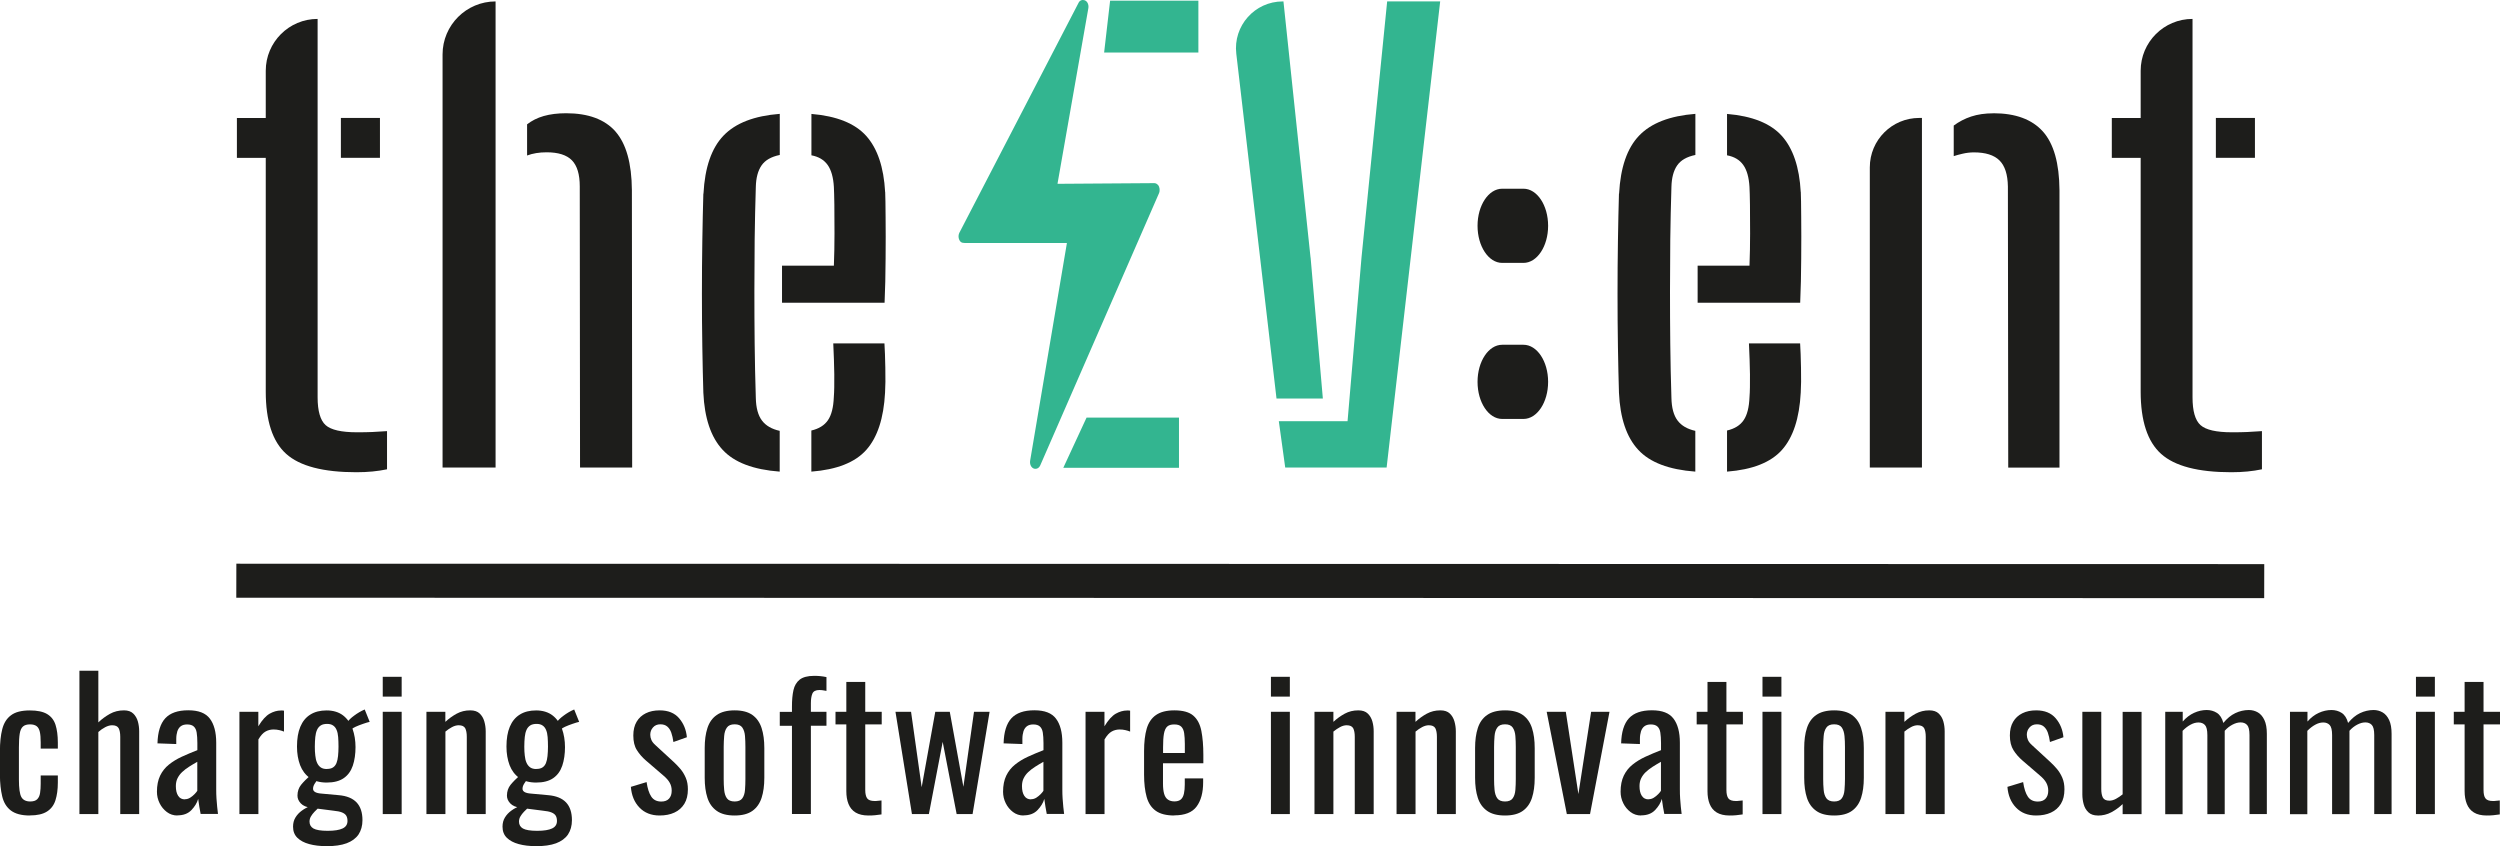
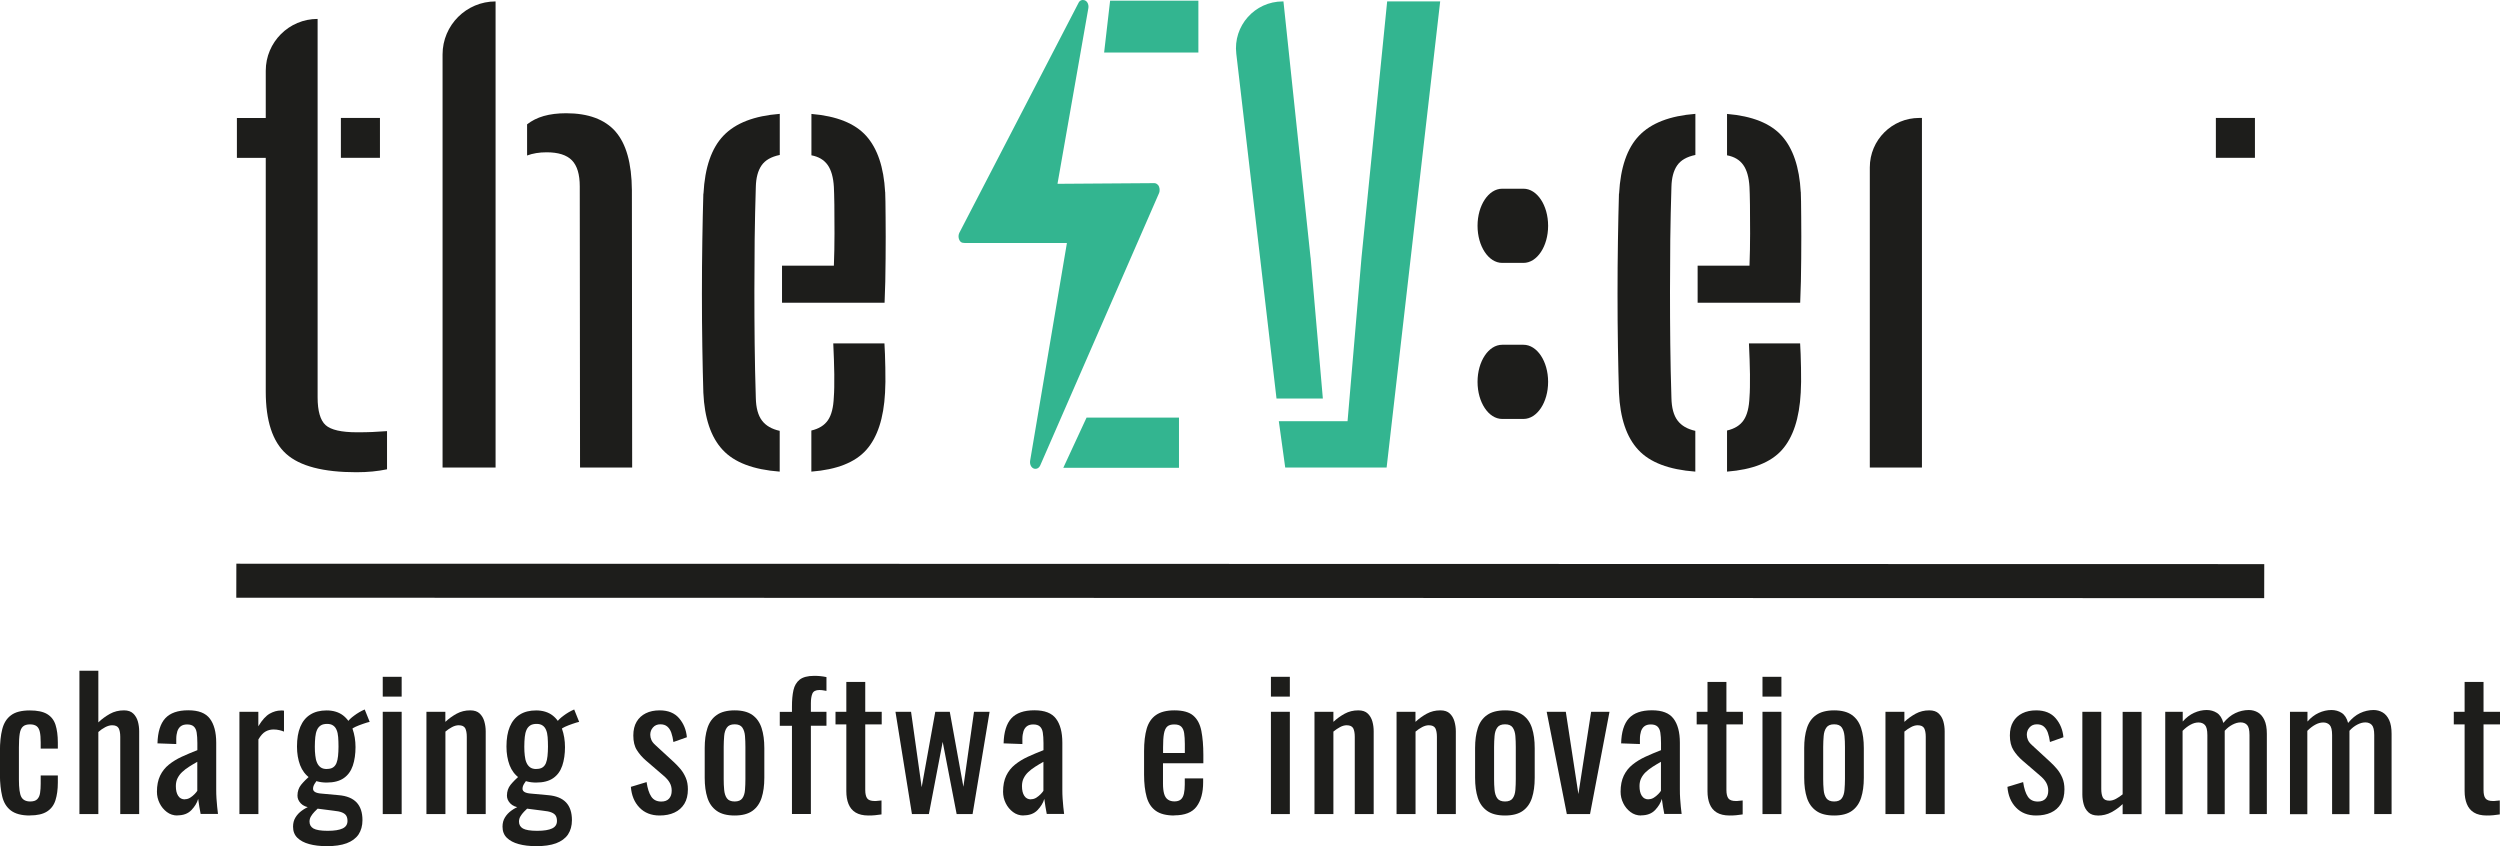
<svg xmlns="http://www.w3.org/2000/svg" xmlns:ns1="http://sodipodi.sourceforge.net/DTD/sodipodi-0.dtd" xmlns:ns2="http://www.inkscape.org/namespaces/inkscape" id="Ebene_1" data-name="Ebene 1" viewBox="0 0 367.35 124.33" version="1.1" ns1:docname="LOGO_theEVent_green.svg" ns2:version="1.2.2 (b0a8486541, 2022-12-01)">
  <ns1:namedview id="namedview123" pagecolor="#ffffff" bordercolor="#000000" borderopacity="0.25" ns2:showpageshadow="2" ns2:pageopacity="0.0" ns2:pagecheckerboard="0" ns2:deskcolor="#d1d1d1" showgrid="false" ns2:zoom="1.800735" ns2:cx="159.37937" ns2:cy="125.22665" ns2:window-width="1920" ns2:window-height="1008" ns2:window-x="0" ns2:window-y="0" ns2:window-maximized="1" ns2:current-layer="Ebene_1" />
  <defs id="defs4">
    <style id="style2">
      .cls-1 {
        fill: #1d1d1b;
      }

      .cls-2 {
        fill: #ffda00;
      }
    </style>
  </defs>
  <g id="g16" style="fill:#33b590;fill-opacity:1">
    <path class="cls-2" d="m 170.16,27.19 c -0.16,-0.2 -0.39,-0.3 -0.62,-0.28 l -14.14,0.1 c 0,0 0,-0.05 0,-0.07 l 4.53,-25.78 c 0.07,-0.55 -0.19,-1.03 -0.62,-1.14 -0.27,-0.07 -0.66,0 -0.85,0.44 l -17.5,33.76 c -0.21,0.45 -0.11,1.03 0.21,1.32 0.15,0.14 0.39,0.16 0.65,0.17 h 14.94 c 0,0 0,0.04 0,0.07 l -5.39,31.9 c -0.09,0.56 0.16,1.07 0.6,1.19 0.06,0.01 0.12,0.02 0.18,0.02 0.26,0 0.54,-0.14 0.7,-0.5 L 170.3,28.4 c 0.17,-0.39 0.12,-0.9 -0.13,-1.21 z m -15,-0.18 c 0,0 0.03,0 0.04,0 0.01,0 0.03,0 0.04,0 z" id="path6" style="fill:#33b590;fill-opacity:1" />
    <polygon class="cls-2" points="176.09,0.1 163.12,0.1 162.24,7.72 176.09,7.72 " id="polygon8" style="fill:#33b590;fill-opacity:1" />
    <polygon class="cls-2" points="173.24,61.36 159.66,61.36 156.24,68.74 173.24,68.74 " id="polygon10" style="fill:#33b590;fill-opacity:1" />
    <path class="cls-2" d="M 192.57,37.84 188.59,0.21 h -0.1 c -4.12,0 -7.31,3.59 -6.83,7.68 l 5.91,50.67 h 6.81 l -1.8,-20.72 z" id="path12" style="fill:#33b590;fill-opacity:1" />
    <polygon class="cls-2" points="198.01,61.89 187.91,61.89 188.85,68.7 203.75,68.7 211.62,0.21 203.83,0.21 200.06,37.84 " id="polygon14" style="fill:#33b590;fill-opacity:1" />
  </g>
  <g id="g50">
    <path class="cls-1" d="m 52.45,63.52 c -2.28,0 -3.82,-0.35 -4.6,-1.05 -0.78,-0.7 -1.18,-2.06 -1.18,-4.09 V 2.78 c -4.21,0 -7.62,3.41 -7.62,7.62 v 6.94 h -4.24 v 5.86 h 4.24 v 34.33 c 0,4.31 1,7.36 3,9.16 2,1.8 5.44,2.7 10.32,2.7 0.85,0 1.65,-0.04 2.38,-0.11 0.73,-0.07 1.43,-0.18 2.12,-0.32 v -5.61 c -0.8,0.06 -1.52,0.1 -2.16,0.13 -0.64,0.03 -1.39,0.04 -2.25,0.04 z" id="path18" />
    <rect class="cls-1" x="50.09" y="17.33" width="5.74" height="5.86" id="rect20" />
    <path class="cls-1" d="m 65.03,8 v 60.7 h 7.79 v -68.49 0 c -4.3,0 -7.79,3.49 -7.79,7.79 z" id="path22" />
    <path class="cls-1" d="m 90.44,19.32 c -1.58,-1.78 -4,-2.68 -7.25,-2.68 -1.26,0 -2.35,0.14 -3.3,0.41 -0.94,0.27 -1.75,0.68 -2.44,1.22 v 4.58 c 0.83,-0.31 1.78,-0.47 2.87,-0.47 1.71,0 2.95,0.39 3.72,1.18 0.77,0.79 1.15,2.06 1.15,3.83 l 0.04,41.31 h 7.66 L 92.85,27.95 c -0.03,-3.97 -0.84,-6.84 -2.42,-8.63 z" id="path24" />
    <path class="cls-1" d="m 129.97,50.46 h -7.53 c 0.08,1.63 0.13,3.14 0.15,4.54 0.01,1.4 0,2.53 -0.07,3.38 -0.06,1.48 -0.34,2.6 -0.86,3.36 -0.52,0.76 -1.33,1.26 -2.44,1.52 v 6.04 c 3.74,-0.29 6.43,-1.35 8.07,-3.19 1.64,-1.84 2.56,-4.65 2.76,-8.41 0.06,-0.91 0.07,-2.13 0.04,-3.64 -0.03,-1.51 -0.07,-2.71 -0.13,-3.6 z" id="path26" />
    <path class="cls-1" d="m 103.35,28.46 c -0.06,2.06 -0.11,4.35 -0.15,6.89 -0.04,2.54 -0.06,5.16 -0.06,7.86 0,2.7 0.02,5.29 0.06,7.79 0.04,2.5 0.09,4.73 0.15,6.7 0.17,3.74 1.11,6.54 2.83,8.39 1.71,1.86 4.51,2.92 8.39,3.21 v -5.99 c -1.17,-0.26 -2.04,-0.76 -2.61,-1.52 -0.57,-0.76 -0.87,-1.86 -0.9,-3.32 -0.09,-2.74 -0.14,-5.4 -0.17,-7.98 -0.03,-2.58 -0.04,-5.14 -0.04,-7.66 0,-2.52 0.02,-5.07 0.04,-7.62 0.03,-2.55 0.09,-5.13 0.17,-7.73 0.03,-1.34 0.31,-2.4 0.84,-3.17 0.53,-0.77 1.42,-1.28 2.68,-1.54 v -6.04 c -3.74,0.29 -6.49,1.35 -8.26,3.19 -1.77,1.84 -2.75,4.69 -2.95,8.54 z" id="path28" />
    <path class="cls-1" d="m 130.06,28.21 c -0.2,-3.65 -1.13,-6.4 -2.78,-8.24 -1.65,-1.84 -4.34,-2.92 -8.05,-3.23 v 6.08 c 1.06,0.2 1.85,0.67 2.38,1.41 0.53,0.74 0.84,1.83 0.92,3.25 0.03,0.51 0.05,1.38 0.07,2.61 0.01,1.23 0.02,2.63 0.02,4.22 0,1.59 -0.03,3.16 -0.09,4.73 h -7.62 v 5.44 h 15.07 c 0.09,-2.03 0.14,-4.18 0.15,-6.46 0.02,-2.28 0.02,-4.32 0,-6.12 -0.01,-1.8 -0.03,-3.02 -0.06,-3.68 z" id="path30" />
    <path class="cls-1" d="m 223.86,50.66 h -3.13 c -2,0 -3.62,2.44 -3.62,5.45 0,3.01 1.62,5.45 3.62,5.45 h 3.13 c 2,0 3.62,-2.44 3.62,-5.45 0,-3.01 -1.62,-5.45 -3.62,-5.45 z" id="path32" />
    <path class="cls-1" d="m 223.86,27.73 h -3.13 c -2,0 -3.62,2.44 -3.62,5.45 0,3.01 1.62,5.45 3.62,5.45 h 3.13 c 2,0 3.62,-2.44 3.62,-5.45 0,-3.01 -1.62,-5.45 -3.62,-5.45 z" id="path34" />
    <path class="cls-1" d="m 264.6,28.21 c -0.2,-3.65 -1.13,-6.4 -2.78,-8.24 -1.65,-1.84 -4.34,-2.92 -8.05,-3.23 v 6.08 c 1.06,0.2 1.85,0.67 2.38,1.41 0.53,0.74 0.84,1.83 0.92,3.25 0.03,0.51 0.05,1.38 0.07,2.61 0.01,1.23 0.02,2.63 0.02,4.22 0,1.59 -0.03,3.16 -0.09,4.73 h -7.62 v 5.44 h 15.07 c 0.09,-2.03 0.14,-4.18 0.15,-6.46 0.02,-2.28 0.02,-4.32 0,-6.12 -0.01,-1.8 -0.03,-3.02 -0.06,-3.68 z" id="path36" />
    <path class="cls-1" d="m 237.89,28.46 c -0.06,2.06 -0.11,4.35 -0.15,6.89 -0.04,2.54 -0.06,5.16 -0.06,7.86 0,2.7 0.02,5.29 0.06,7.79 0.04,2.5 0.09,4.73 0.15,6.7 0.17,3.74 1.11,6.54 2.83,8.39 1.71,1.86 4.51,2.92 8.39,3.21 v -5.99 c -1.17,-0.26 -2.04,-0.76 -2.61,-1.52 -0.57,-0.76 -0.87,-1.86 -0.9,-3.32 -0.09,-2.74 -0.14,-5.4 -0.17,-7.98 -0.03,-2.58 -0.04,-5.14 -0.04,-7.66 0,-2.52 0.02,-5.07 0.04,-7.62 0.03,-2.55 0.09,-5.13 0.17,-7.73 0.03,-1.34 0.31,-2.4 0.84,-3.17 0.53,-0.77 1.42,-1.28 2.68,-1.54 v -6.04 c -3.74,0.29 -6.49,1.35 -8.26,3.19 -1.77,1.84 -2.75,4.69 -2.95,8.54 z" id="path38" />
    <path class="cls-1" d="m 264.52,50.46 h -7.53 c 0.08,1.63 0.13,3.14 0.15,4.54 0.01,1.4 0,2.53 -0.07,3.38 -0.06,1.48 -0.34,2.6 -0.86,3.36 -0.51,0.76 -1.33,1.26 -2.44,1.52 v 6.04 c 3.74,-0.29 6.43,-1.35 8.07,-3.19 1.64,-1.84 2.56,-4.65 2.76,-8.41 0.06,-0.91 0.07,-2.13 0.04,-3.64 -0.03,-1.51 -0.07,-2.71 -0.13,-3.6 z" id="path40" />
-     <path class="cls-1" d="m 292.9,16.65 c -1.23,0 -2.31,0.16 -3.25,0.47 -0.94,0.31 -1.8,0.76 -2.57,1.33 v 4.49 c 0.41,-0.13 0.84,-0.25 1.29,-0.35 0.54,-0.13 1.12,-0.2 1.67,-0.2 1.71,0 2.96,0.39 3.76,1.18 0.8,0.79 1.21,2.06 1.24,3.83 l 0.05,41.31 h 7.53 V 27.95 c -0.03,-3.97 -0.84,-6.84 -2.44,-8.63 -1.6,-1.78 -4.02,-2.68 -7.28,-2.68 z" id="path42" />
    <path class="cls-1" d="M 274.75,24.59 V 68.7 h 7.66 V 17.33 h -0.4 c -4.01,0 -7.26,3.25 -7.26,7.26 z" id="path44" />
    <rect class="cls-1" x="325.6" y="17.33" width="5.74" height="5.86" id="rect46" />
-     <path class="cls-1" d="m 330.2,63.48 c -0.64,0.03 -1.39,0.04 -2.25,0.04 -2.28,0 -3.82,-0.35 -4.6,-1.05 -0.79,-0.7 -1.18,-2.06 -1.18,-4.09 V 2.78 c -4.21,0 -7.62,3.41 -7.62,7.62 v 6.94 h -4.24 v 5.86 h 4.24 v 34.33 c 0,4.31 1,7.36 3,9.16 2,1.8 5.44,2.7 10.32,2.7 0.86,0 1.65,-0.04 2.38,-0.11 0.73,-0.07 1.44,-0.18 2.12,-0.32 v -5.61 c -0.8,0.06 -1.52,0.1 -2.16,0.13 z" id="path48" />
  </g>
  <polygon class="cls-1" points="332.7 87.89 34.72 87.83 34.73 82.83 332.71 82.89 332.7 87.89" id="polygon54" />
  <g id="g120">
    <path class="cls-1" d="M4.39,119.83c-1.23,0-2.16-.25-2.8-.74s-1.06-1.19-1.27-2.09-.33-1.95-.33-3.15v-3.46c0-1.26.11-2.34.34-3.24s.65-1.58,1.29-2.05c.63-.48,1.56-.71,2.77-.71,1.09,0,1.94.18,2.53.53.6.36,1.01.88,1.24,1.59.22.7.34,1.57.34,2.61v.88h-2.52v-.91c0-.66-.04-1.18-.13-1.56s-.24-.66-.47-.83c-.23-.17-.55-.26-.96-.26-.45,0-.8.1-1.04.31s-.4.56-.48,1.05c-.08.49-.12,1.17-.12,2.02v4.73c0,1.28.12,2.14.36,2.57.24.43.68.65,1.3.65.47,0,.81-.11,1.03-.33s.36-.52.42-.92.09-.85.09-1.35v-1.22h2.52v1.04c0,1.01-.12,1.87-.35,2.6-.23.73-.65,1.28-1.25,1.66-.6.38-1.43.57-2.51.57Z" id="path56" />
    <path class="cls-1" d="M11.67,119.62v-21.06h2.78v7.59c.5-.49,1.07-.9,1.69-1.25s1.32-.52,2.08-.52c.59,0,1.04.16,1.36.47.32.31.55.7.68,1.17.13.47.19.94.19,1.43v12.17h-2.78v-11.36c0-.54-.08-.95-.23-1.25-.16-.29-.48-.44-.96-.44-.33,0-.67.1-1.03.29s-.69.42-1,.7v12.06h-2.78Z" id="path58" />
    <path class="cls-1" d="M26.08,119.83c-.59,0-1.11-.17-1.56-.51-.45-.34-.81-.77-1.07-1.3-.26-.53-.39-1.09-.39-1.68,0-.94.16-1.72.47-2.37.31-.64.74-1.18,1.29-1.62.55-.44,1.18-.83,1.9-1.16.72-.33,1.48-.65,2.28-.96v-1.07c0-.61-.04-1.11-.1-1.51s-.21-.7-.43-.9c-.22-.2-.54-.3-.98-.3-.38,0-.69.09-.92.26-.23.17-.4.42-.51.74-.1.32-.16.7-.16,1.13v.75l-2.76-.1c.04-1.66.42-2.89,1.14-3.68.73-.79,1.85-1.18,3.38-1.18s2.55.41,3.17,1.22.94,1.99.94,3.54v6.86c0,.47.01.92.04,1.35.03.43.06.84.1,1.21.04.37.08.72.12,1.05h-2.55c-.05-.28-.12-.63-.19-1.05s-.13-.81-.17-1.16c-.17.59-.51,1.14-1,1.65-.49.51-1.17.77-2.04.77ZM27.17,117.44c.28,0,.54-.08.78-.23.24-.16.46-.33.65-.53s.32-.36.39-.48v-4.26c-.43.24-.84.49-1.22.73-.38.24-.71.5-1,.77-.29.27-.51.57-.68.91s-.25.72-.25,1.16c0,.61.11,1.08.34,1.43s.55.52.99.52Z" id="path60" />
    <path class="cls-1" d="M35.18,119.62v-15.03h2.78v2.13c.55-.92,1.11-1.53,1.66-1.85.55-.31,1.11-.47,1.66-.47h.2c.06,0,.14,0,.25.03v3.07c-.21-.09-.45-.16-.71-.22s-.54-.09-.82-.09c-.43,0-.83.1-1.18.3-.36.2-.71.58-1.05,1.16v10.97h-2.78Z" id="path62" />
    <path class="cls-1" d="M47.92,124.33c-.92,0-1.75-.1-2.48-.3-.74-.2-1.32-.51-1.74-.92-.43-.42-.64-.96-.64-1.64,0-.52.12-.97.36-1.36.24-.39.55-.72.94-1,.38-.28.78-.49,1.2-.65l1.3.18c-.23.21-.44.42-.65.64s-.38.44-.52.68c-.14.23-.21.49-.21.77,0,.45.2.79.58,1.01.39.22,1.09.34,2.09.34s1.72-.12,2.2-.35c.48-.23.71-.6.71-1.1,0-.31-.06-.57-.18-.77s-.33-.36-.62-.48-.72-.21-1.27-.26l-3.28-.42c-.68-.09-1.18-.3-1.51-.65-.33-.35-.49-.73-.49-1.14,0-.62.18-1.15.53-1.59.35-.43.84-.92,1.44-1.46l.94.73c-.1.14-.23.33-.39.58-.16.25-.23.5-.23.74,0,.19.1.35.3.47s.52.2.95.23l2.52.23c1.18.1,2.05.46,2.63,1.07.57.61.86,1.47.86,2.6,0,.83-.2,1.53-.58,2.11-.39.57-.98,1-1.75,1.29-.78.29-1.78.43-2.99.43ZM48.02,114.99c-1.02,0-1.85-.23-2.5-.68-.64-.45-1.11-1.08-1.42-1.87-.3-.8-.46-1.71-.46-2.73,0-1.16.16-2.14.49-2.92.33-.79.82-1.39,1.47-1.79.65-.41,1.45-.61,2.4-.61s1.79.25,2.42.74,1.08,1.15,1.38,1.96c.29.82.44,1.72.44,2.7s-.13,1.93-.4,2.72c-.27.79-.71,1.4-1.33,1.83-.62.43-1.45.65-2.51.65ZM48.02,112.99c.38,0,.68-.07.91-.22s.39-.36.51-.64c.11-.28.19-.62.23-1.03s.07-.87.07-1.39-.02-.99-.05-1.4c-.03-.42-.11-.77-.23-1.05-.12-.29-.29-.51-.52-.66-.23-.16-.52-.23-.88-.23s-.69.07-.92.22-.42.36-.55.65-.22.64-.26,1.05c-.04.42-.07.89-.07,1.43,0,.47.02.9.07,1.3.04.4.12.75.25,1.04.12.29.3.52.53.69.23.17.54.25.92.25ZM51.74,107.11l-.65-1.04c.14-.24.45-.55.94-.91.48-.36,1-.67,1.56-.91l.73,1.82c-.24.05-.57.15-.97.29s-.78.28-1.1.43c-.33.15-.49.26-.49.33Z" id="path64" />
-     <path class="cls-1" d="M56.24,102.36v-2.91h2.78v2.91h-2.78ZM56.24,119.62v-15.03h2.78v15.03h-2.78Z" id="path66" />
+     <path class="cls-1" d="M56.24,102.36v-2.91h2.78v2.91h-2.78ZM56.24,119.62v-15.03h2.78v15.03Z" id="path66" />
    <path class="cls-1" d="M62.66,119.62v-15.03h2.78v1.48c.5-.47,1.06-.87,1.66-1.2.61-.33,1.27-.49,2-.49.61,0,1.07.16,1.39.47.32.31.55.7.68,1.17.13.47.2.94.2,1.43v12.17h-2.78v-11.36c0-.54-.08-.95-.23-1.25-.16-.29-.48-.44-.96-.44-.31,0-.64.09-.98.27-.34.18-.66.4-.97.66v12.12h-2.78Z" id="path68" />
    <path class="cls-1" d="M78.7,124.33c-.92,0-1.75-.1-2.48-.3-.74-.2-1.32-.51-1.74-.92-.43-.42-.64-.96-.64-1.64,0-.52.12-.97.36-1.36.24-.39.55-.72.94-1,.38-.28.78-.49,1.2-.65l1.3.18c-.23.21-.44.42-.65.64s-.38.44-.52.68c-.14.23-.21.49-.21.77,0,.45.2.79.58,1.01.39.22,1.09.34,2.09.34s1.72-.12,2.2-.35c.48-.23.71-.6.71-1.1,0-.31-.06-.57-.18-.77s-.33-.36-.62-.48-.72-.21-1.27-.26l-3.28-.42c-.68-.09-1.18-.3-1.51-.65-.33-.35-.49-.73-.49-1.14,0-.62.18-1.15.53-1.59.35-.43.84-.92,1.44-1.46l.94.73c-.1.14-.23.33-.39.58-.16.25-.23.5-.23.74,0,.19.1.35.3.47s.52.2.95.23l2.52.23c1.18.1,2.05.46,2.63,1.07.57.61.86,1.47.86,2.6,0,.83-.2,1.53-.58,2.11-.39.57-.98,1-1.75,1.29-.78.29-1.78.43-2.99.43ZM78.8,114.99c-1.02,0-1.85-.23-2.5-.68-.64-.45-1.11-1.08-1.42-1.87-.3-.8-.46-1.71-.46-2.73,0-1.16.16-2.14.49-2.92.33-.79.82-1.39,1.47-1.79.65-.41,1.45-.61,2.4-.61s1.79.25,2.42.74,1.08,1.15,1.38,1.96c.29.82.44,1.72.44,2.7s-.13,1.93-.4,2.72c-.27.79-.71,1.4-1.33,1.83-.62.43-1.45.65-2.51.65ZM78.8,112.99c.38,0,.68-.07.91-.22s.39-.36.51-.64c.11-.28.19-.62.23-1.03s.07-.87.07-1.39-.02-.99-.05-1.4c-.03-.42-.11-.77-.23-1.05-.12-.29-.29-.51-.52-.66-.23-.16-.52-.23-.88-.23s-.69.07-.92.22-.42.36-.55.65-.22.64-.26,1.05c-.04.42-.07.89-.07,1.43,0,.47.02.9.07,1.3.04.4.12.75.25,1.04.12.29.3.52.53.69.23.17.54.25.92.25ZM82.52,107.11l-.65-1.04c.14-.24.45-.55.94-.91.48-.36,1-.67,1.56-.91l.73,1.82c-.24.05-.57.15-.97.29s-.78.28-1.1.43c-.33.15-.49.26-.49.33Z" id="path70" />
    <path class="cls-1" d="M96.93,119.83c-1.23,0-2.22-.39-2.96-1.16-.75-.77-1.17-1.79-1.27-3.05l2.31-.7c.14.95.37,1.67.7,2.15.33.48.81.71,1.46.71.5,0,.88-.14,1.14-.43.26-.29.39-.67.39-1.16,0-.43-.09-.82-.29-1.17-.19-.35-.5-.7-.94-1.07l-2.57-2.21c-.52-.45-.96-.95-1.31-1.51-.36-.55-.53-1.27-.53-2.16,0-.8.16-1.47.48-2.01.32-.55.77-.96,1.35-1.25.58-.29,1.26-.43,2.04-.43,1.25,0,2.2.39,2.86,1.16.66.77,1.04,1.7,1.14,2.79l-1.98.7c-.07-.52-.17-.97-.31-1.37-.14-.39-.34-.69-.6-.91-.26-.22-.6-.32-1.01-.32-.45,0-.81.15-1.08.46-.27.3-.4.66-.4,1.08,0,.26.06.52.17.77.11.25.31.5.58.74l2.65,2.44c.36.33.71.69,1.03,1.07.32.38.58.81.79,1.3s.31,1.05.31,1.69c0,.85-.17,1.56-.52,2.13s-.83,1-1.46,1.29c-.62.29-1.35.43-2.18.43Z" id="path72" />
    <path class="cls-1" d="M107.95,119.83c-1.11,0-1.98-.22-2.63-.68s-1.1-1.09-1.37-1.92-.4-1.81-.4-2.94v-4.37c0-1.13.13-2.11.4-2.94s.72-1.47,1.37-1.92c.64-.45,1.52-.68,2.63-.68s1.98.23,2.61.68c.63.45,1.08,1.09,1.35,1.92s.4,1.81.4,2.94v4.37c0,1.13-.13,2.11-.4,2.94s-.72,1.47-1.35,1.92-1.5.68-2.61.68ZM107.95,117.77c.54,0,.91-.16,1.13-.47.22-.31.35-.72.39-1.23.04-.51.06-1.04.06-1.6v-4.71c0-.57-.02-1.11-.06-1.61-.04-.5-.17-.91-.39-1.24-.22-.32-.59-.48-1.13-.48s-.92.16-1.14.48c-.23.32-.36.73-.4,1.24s-.07,1.04-.07,1.61v4.71c0,.56.02,1.09.07,1.6s.18.92.4,1.23c.22.31.61.47,1.14.47Z" id="path74" />
    <path class="cls-1" d="M116.37,119.62v-12.97h-1.79v-2.05h1.79v-.78c0-.94.07-1.74.22-2.41s.46-1.18.92-1.55c.47-.36,1.17-.55,2.11-.55.35,0,.65.01.92.04.27.03.57.07.9.14v2.03c-.16-.04-.33-.07-.52-.09-.19-.03-.36-.04-.52-.04-.54,0-.88.18-1.03.53-.15.36-.22.83-.22,1.42v1.25h2.29v2.05h-2.29v12.97h-2.78Z" id="path76" />
    <path class="cls-1" d="M127.61,119.83c-.78,0-1.41-.15-1.89-.44-.48-.29-.82-.71-1.04-1.25-.22-.54-.32-1.17-.32-1.9v-9.8h-1.59v-1.85h1.59v-4.39h2.78v4.39h2.42v1.85h-2.42v9.62c0,.59.1,1.01.29,1.26s.55.38,1.09.38c.14,0,.3,0,.48-.03.18-.02.36-.03.53-.05v2.05c-.35.05-.67.09-.96.12-.29.03-.62.04-.96.04Z" id="path78" />
    <path class="cls-1" d="M134,119.62l-2.42-15.03h2.29l1.56,11.08,2-11.08h2.13l2,11.02,1.56-11.02h2.29l-2.5,15.03h-2.34l-2.05-10.61-2.03,10.61h-2.5Z" id="path80" />
    <path class="cls-1" d="M150.41,119.83c-.59,0-1.11-.17-1.56-.51-.45-.34-.81-.77-1.07-1.3-.26-.53-.39-1.09-.39-1.68,0-.94.16-1.72.47-2.37.31-.64.74-1.18,1.29-1.62.55-.44,1.18-.83,1.9-1.16.72-.33,1.48-.65,2.28-.96v-1.07c0-.61-.04-1.11-.1-1.51s-.21-.7-.43-.9c-.22-.2-.54-.3-.98-.3-.38,0-.69.09-.92.26-.23.17-.4.42-.51.74-.1.32-.16.7-.16,1.13v.75l-2.76-.1c.04-1.66.42-2.89,1.14-3.68.73-.79,1.85-1.18,3.38-1.18s2.55.41,3.17,1.22.94,1.99.94,3.54v6.86c0,.47.01.92.04,1.35.03.43.06.84.1,1.21.04.37.08.72.12,1.05h-2.55c-.05-.28-.12-.63-.19-1.05s-.13-.81-.17-1.16c-.17.59-.51,1.14-1,1.65-.49.51-1.17.77-2.04.77ZM151.5,117.44c.28,0,.54-.08.78-.23.24-.16.46-.33.65-.53s.32-.36.39-.48v-4.26c-.43.24-.84.49-1.22.73-.38.24-.71.5-1,.77-.29.27-.51.57-.68.91s-.25.72-.25,1.16c0,.61.11,1.08.34,1.43s.55.52.99.52Z" id="path82" />
-     <path class="cls-1" d="M159.51,119.62v-15.03h2.78v2.13c.55-.92,1.11-1.53,1.66-1.85.55-.31,1.11-.47,1.66-.47h.2c.06,0,.14,0,.25.03v3.07c-.21-.09-.45-.16-.71-.22s-.54-.09-.82-.09c-.43,0-.83.1-1.18.3-.36.2-.71.58-1.05,1.16v10.97h-2.78Z" id="path84" />
    <path class="cls-1" d="M172.56,119.83c-1.18,0-2.09-.23-2.73-.69-.64-.46-1.09-1.13-1.34-2.03s-.38-1.99-.38-3.29v-3.43c0-1.33.13-2.44.39-3.33.26-.88.72-1.55,1.37-2,.65-.45,1.55-.68,2.69-.68,1.26,0,2.2.26,2.79.78.6.52.99,1.27,1.18,2.25s.29,2.15.29,3.52v1.22h-5.93v3.02c0,.61.06,1.1.17,1.48.11.38.29.66.55.84.25.18.58.27.97.27s.73-.1.95-.3.36-.49.44-.86.12-.81.12-1.31v-.91h2.7v.57c0,1.51-.32,2.7-.96,3.56-.64.87-1.73,1.3-3.28,1.3ZM170.9,110.65h3.2v-1.35c0-.62-.04-1.15-.1-1.57s-.21-.75-.43-.96c-.22-.22-.56-.32-1.03-.32s-.79.1-1.03.31c-.23.21-.39.56-.48,1.05-.09.49-.13,1.17-.13,2.04v.81Z" id="path86" />
    <path class="cls-1" d="M186.75,102.36v-2.91h2.78v2.91h-2.78ZM186.75,119.62v-15.03h2.78v15.03h-2.78Z" id="path88" />
    <path class="cls-1" d="M193.15,119.62v-15.03h2.78v1.48c.5-.47,1.06-.87,1.66-1.2.61-.33,1.27-.49,2-.49.61,0,1.07.16,1.39.47.32.31.55.7.68,1.17.13.47.19.94.19,1.43v12.17h-2.78v-11.36c0-.54-.08-.95-.23-1.25-.16-.29-.48-.44-.96-.44-.31,0-.64.09-.97.27-.34.18-.66.4-.98.66v12.12h-2.78Z" id="path90" />
    <path class="cls-1" d="M205.21,119.62v-15.03h2.78v1.48c.5-.47,1.06-.87,1.66-1.2.61-.33,1.27-.49,2-.49.61,0,1.07.16,1.39.47.32.31.55.7.68,1.17.13.47.2.94.2,1.43v12.17h-2.78v-11.36c0-.54-.08-.95-.23-1.25-.16-.29-.48-.44-.96-.44-.31,0-.64.09-.98.27-.34.18-.66.4-.97.66v12.12h-2.78Z" id="path92" />
    <path class="cls-1" d="M221.15,119.83c-1.11,0-1.98-.22-2.63-.68s-1.1-1.09-1.37-1.92-.4-1.81-.4-2.94v-4.37c0-1.13.13-2.11.4-2.94s.72-1.47,1.37-1.92c.64-.45,1.52-.68,2.63-.68s1.98.23,2.61.68c.63.45,1.08,1.09,1.35,1.92s.4,1.81.4,2.94v4.37c0,1.13-.13,2.11-.4,2.94s-.72,1.47-1.35,1.92-1.5.68-2.61.68ZM221.15,117.77c.54,0,.91-.16,1.13-.47.22-.31.35-.72.39-1.23.04-.51.06-1.04.06-1.6v-4.71c0-.57-.02-1.11-.06-1.61-.04-.5-.17-.91-.39-1.24-.22-.32-.59-.48-1.13-.48s-.92.16-1.14.48c-.23.32-.36.73-.4,1.24s-.07,1.04-.07,1.61v4.71c0,.56.02,1.09.07,1.6s.18.92.4,1.23c.22.31.61.47,1.14.47Z" id="path94" />
    <path class="cls-1" d="M230.23,119.62l-2.96-15.03h2.81l1.85,12.09,1.87-12.09h2.7l-2.86,15.03h-3.41Z" id="path96" />
    <path class="cls-1" d="M241.15,119.83c-.59,0-1.11-.17-1.56-.51-.45-.34-.81-.77-1.07-1.3-.26-.53-.39-1.09-.39-1.68,0-.94.16-1.72.47-2.37.31-.64.74-1.18,1.29-1.62.55-.44,1.18-.83,1.9-1.16.72-.33,1.48-.65,2.28-.96v-1.07c0-.61-.04-1.11-.1-1.51s-.21-.7-.43-.9c-.22-.2-.54-.3-.98-.3-.38,0-.69.09-.92.26-.23.17-.4.42-.51.74-.1.32-.16.7-.16,1.13v.75l-2.76-.1c.04-1.66.42-2.89,1.14-3.68.73-.79,1.85-1.18,3.38-1.18s2.55.41,3.17,1.22.94,1.99.94,3.54v6.86c0,.47.01.92.04,1.35.03.43.06.84.1,1.21.04.37.08.72.12,1.05h-2.55c-.05-.28-.12-.63-.19-1.05s-.13-.81-.17-1.16c-.17.59-.51,1.14-1,1.65-.49.51-1.17.77-2.04.77ZM242.24,117.44c.28,0,.54-.08.78-.23.24-.16.46-.33.65-.53s.32-.36.39-.48v-4.26c-.43.24-.84.49-1.22.73-.38.24-.71.5-1,.77-.29.27-.51.57-.68.91s-.25.72-.25,1.16c0,.61.11,1.08.34,1.43s.55.52.99.52Z" id="path98" />
    <path class="cls-1" d="M254.15,119.83c-.78,0-1.41-.15-1.89-.44-.48-.29-.82-.71-1.04-1.25-.22-.54-.32-1.17-.32-1.9v-9.8h-1.59v-1.85h1.59v-4.39h2.78v4.39h2.42v1.85h-2.42v9.62c0,.59.1,1.01.29,1.26s.55.38,1.09.38c.14,0,.3,0,.48-.03.18-.02.36-.03.53-.05v2.05c-.35.05-.67.09-.96.12-.29.03-.62.04-.96.04Z" id="path100" />
    <path class="cls-1" d="M258.98,102.36v-2.91h2.78v2.91h-2.78ZM258.98,119.62v-15.03h2.78v15.03h-2.78Z" id="path102" />
    <path class="cls-1" d="M269.51,119.83c-1.11,0-1.99-.22-2.63-.68-.64-.45-1.1-1.09-1.37-1.92-.27-.83-.4-1.81-.4-2.94v-4.37c0-1.13.13-2.11.4-2.94.27-.83.72-1.47,1.37-1.92.64-.45,1.52-.68,2.63-.68s1.98.23,2.61.68c.63.45,1.08,1.09,1.35,1.92.27.83.4,1.81.4,2.94v4.37c0,1.13-.13,2.11-.4,2.94-.27.83-.72,1.47-1.35,1.92s-1.5.68-2.61.68ZM269.51,117.77c.54,0,.91-.16,1.13-.47.22-.31.35-.72.39-1.23s.07-1.04.07-1.6v-4.71c0-.57-.02-1.11-.07-1.61s-.17-.91-.39-1.24c-.22-.32-.59-.48-1.13-.48s-.92.16-1.14.48c-.23.32-.36.73-.4,1.24-.04.5-.07,1.04-.07,1.61v4.71c0,.56.02,1.09.07,1.6.04.51.18.92.4,1.23.23.31.61.47,1.14.47Z" id="path104" />
    <path class="cls-1" d="M277.05,119.62v-15.03h2.78v1.48c.5-.47,1.06-.87,1.66-1.2.61-.33,1.27-.49,2-.49.61,0,1.07.16,1.39.47.32.31.55.7.68,1.17.13.47.19.94.19,1.43v12.17h-2.78v-11.36c0-.54-.08-.95-.23-1.25-.16-.29-.48-.44-.96-.44-.31,0-.64.09-.97.27-.34.18-.66.4-.98.66v12.12h-2.78Z" id="path106" />
    <path class="cls-1" d="M299.2,119.83c-1.23,0-2.22-.39-2.96-1.16-.75-.77-1.17-1.79-1.27-3.05l2.31-.7c.14.95.37,1.67.7,2.15s.81.71,1.46.71c.5,0,.88-.14,1.14-.43.26-.29.39-.67.39-1.16,0-.43-.1-.82-.29-1.17s-.5-.7-.94-1.07l-2.57-2.21c-.52-.45-.96-.95-1.31-1.51s-.53-1.27-.53-2.16c0-.8.16-1.47.48-2.01.32-.55.77-.96,1.35-1.25.58-.29,1.26-.43,2.04-.43,1.25,0,2.2.39,2.86,1.16.66.77,1.04,1.7,1.14,2.79l-1.98.7c-.07-.52-.17-.97-.31-1.37-.14-.39-.34-.69-.6-.91-.26-.22-.6-.32-1.01-.32-.45,0-.81.15-1.08.46-.27.3-.4.66-.4,1.08,0,.26.06.52.17.77.11.25.31.5.58.74l2.65,2.44c.36.33.71.69,1.03,1.07.32.38.58.81.79,1.3s.31,1.05.31,1.69c0,.85-.17,1.56-.52,2.13s-.83,1-1.46,1.29-1.35.43-2.18.43Z" id="path108" />
    <path class="cls-1" d="M308.25,119.83c-.59,0-1.05-.16-1.38-.47-.33-.31-.56-.7-.69-1.17-.13-.47-.2-.95-.2-1.43v-12.17h2.78v11.34c0,.54.08.96.23,1.26.16.3.48.46.96.46.31,0,.64-.09.97-.27s.66-.4.98-.66v-12.12h2.78v15.03h-2.78v-1.48c-.49.47-1.04.87-1.65,1.2s-1.29.49-2.01.49Z" id="path110" />
    <path class="cls-1" d="M318.16,119.62v-15.03h2.57v1.43c.5-.57,1.06-1,1.66-1.27.61-.28,1.23-.42,1.87-.42.55,0,1.05.14,1.49.42.44.28.76.77.95,1.48.54-.66,1.12-1.14,1.75-1.44.63-.3,1.3-.46,1.99-.46.49,0,.93.12,1.33.35.4.23.72.61.96,1.12.24.51.36,1.18.36,2.02v11.8h-2.55v-11.62c0-.73-.12-1.22-.35-1.47-.23-.25-.55-.38-.95-.38s-.78.11-1.2.33-.8.52-1.14.9v12.25h-2.55v-11.62c0-.73-.12-1.22-.35-1.47-.23-.25-.55-.38-.95-.38s-.78.11-1.18.33-.79.52-1.16.9v12.25h-2.57Z" id="path112" />
    <path class="cls-1" d="M336.49,119.62v-15.03h2.57v1.43c.5-.57,1.06-1,1.66-1.27.61-.28,1.23-.42,1.87-.42.55,0,1.05.14,1.49.42.44.28.76.77.95,1.48.54-.66,1.12-1.14,1.75-1.44.63-.3,1.3-.46,1.99-.46.49,0,.93.12,1.33.35.4.23.72.61.96,1.12.24.51.36,1.18.36,2.02v11.8h-2.55v-11.62c0-.73-.12-1.22-.35-1.47-.23-.25-.55-.38-.95-.38s-.78.11-1.2.33-.8.52-1.14.9v12.25h-2.55v-11.62c0-.73-.12-1.22-.35-1.47-.23-.25-.55-.38-.95-.38s-.78.11-1.18.33-.79.52-1.16.9v12.25h-2.57Z" id="path114" />
-     <path class="cls-1" d="M355,102.36v-2.91h2.78v2.91h-2.78ZM355,119.62v-15.03h2.78v15.03h-2.78Z" id="path116" />
    <path class="cls-1" d="M365.4,119.83c-.78,0-1.41-.15-1.88-.44-.48-.29-.82-.71-1.04-1.25-.22-.54-.33-1.17-.33-1.9v-9.8h-1.59v-1.85h1.59v-4.39h2.78v4.39h2.42v1.85h-2.42v9.62c0,.59.09,1.01.29,1.26.19.25.55.38,1.09.38.14,0,.3,0,.48-.03.18-.02.36-.03.53-.05v2.05c-.35.05-.67.09-.96.12s-.62.04-.96.04Z" id="path118" />
  </g>
</svg>